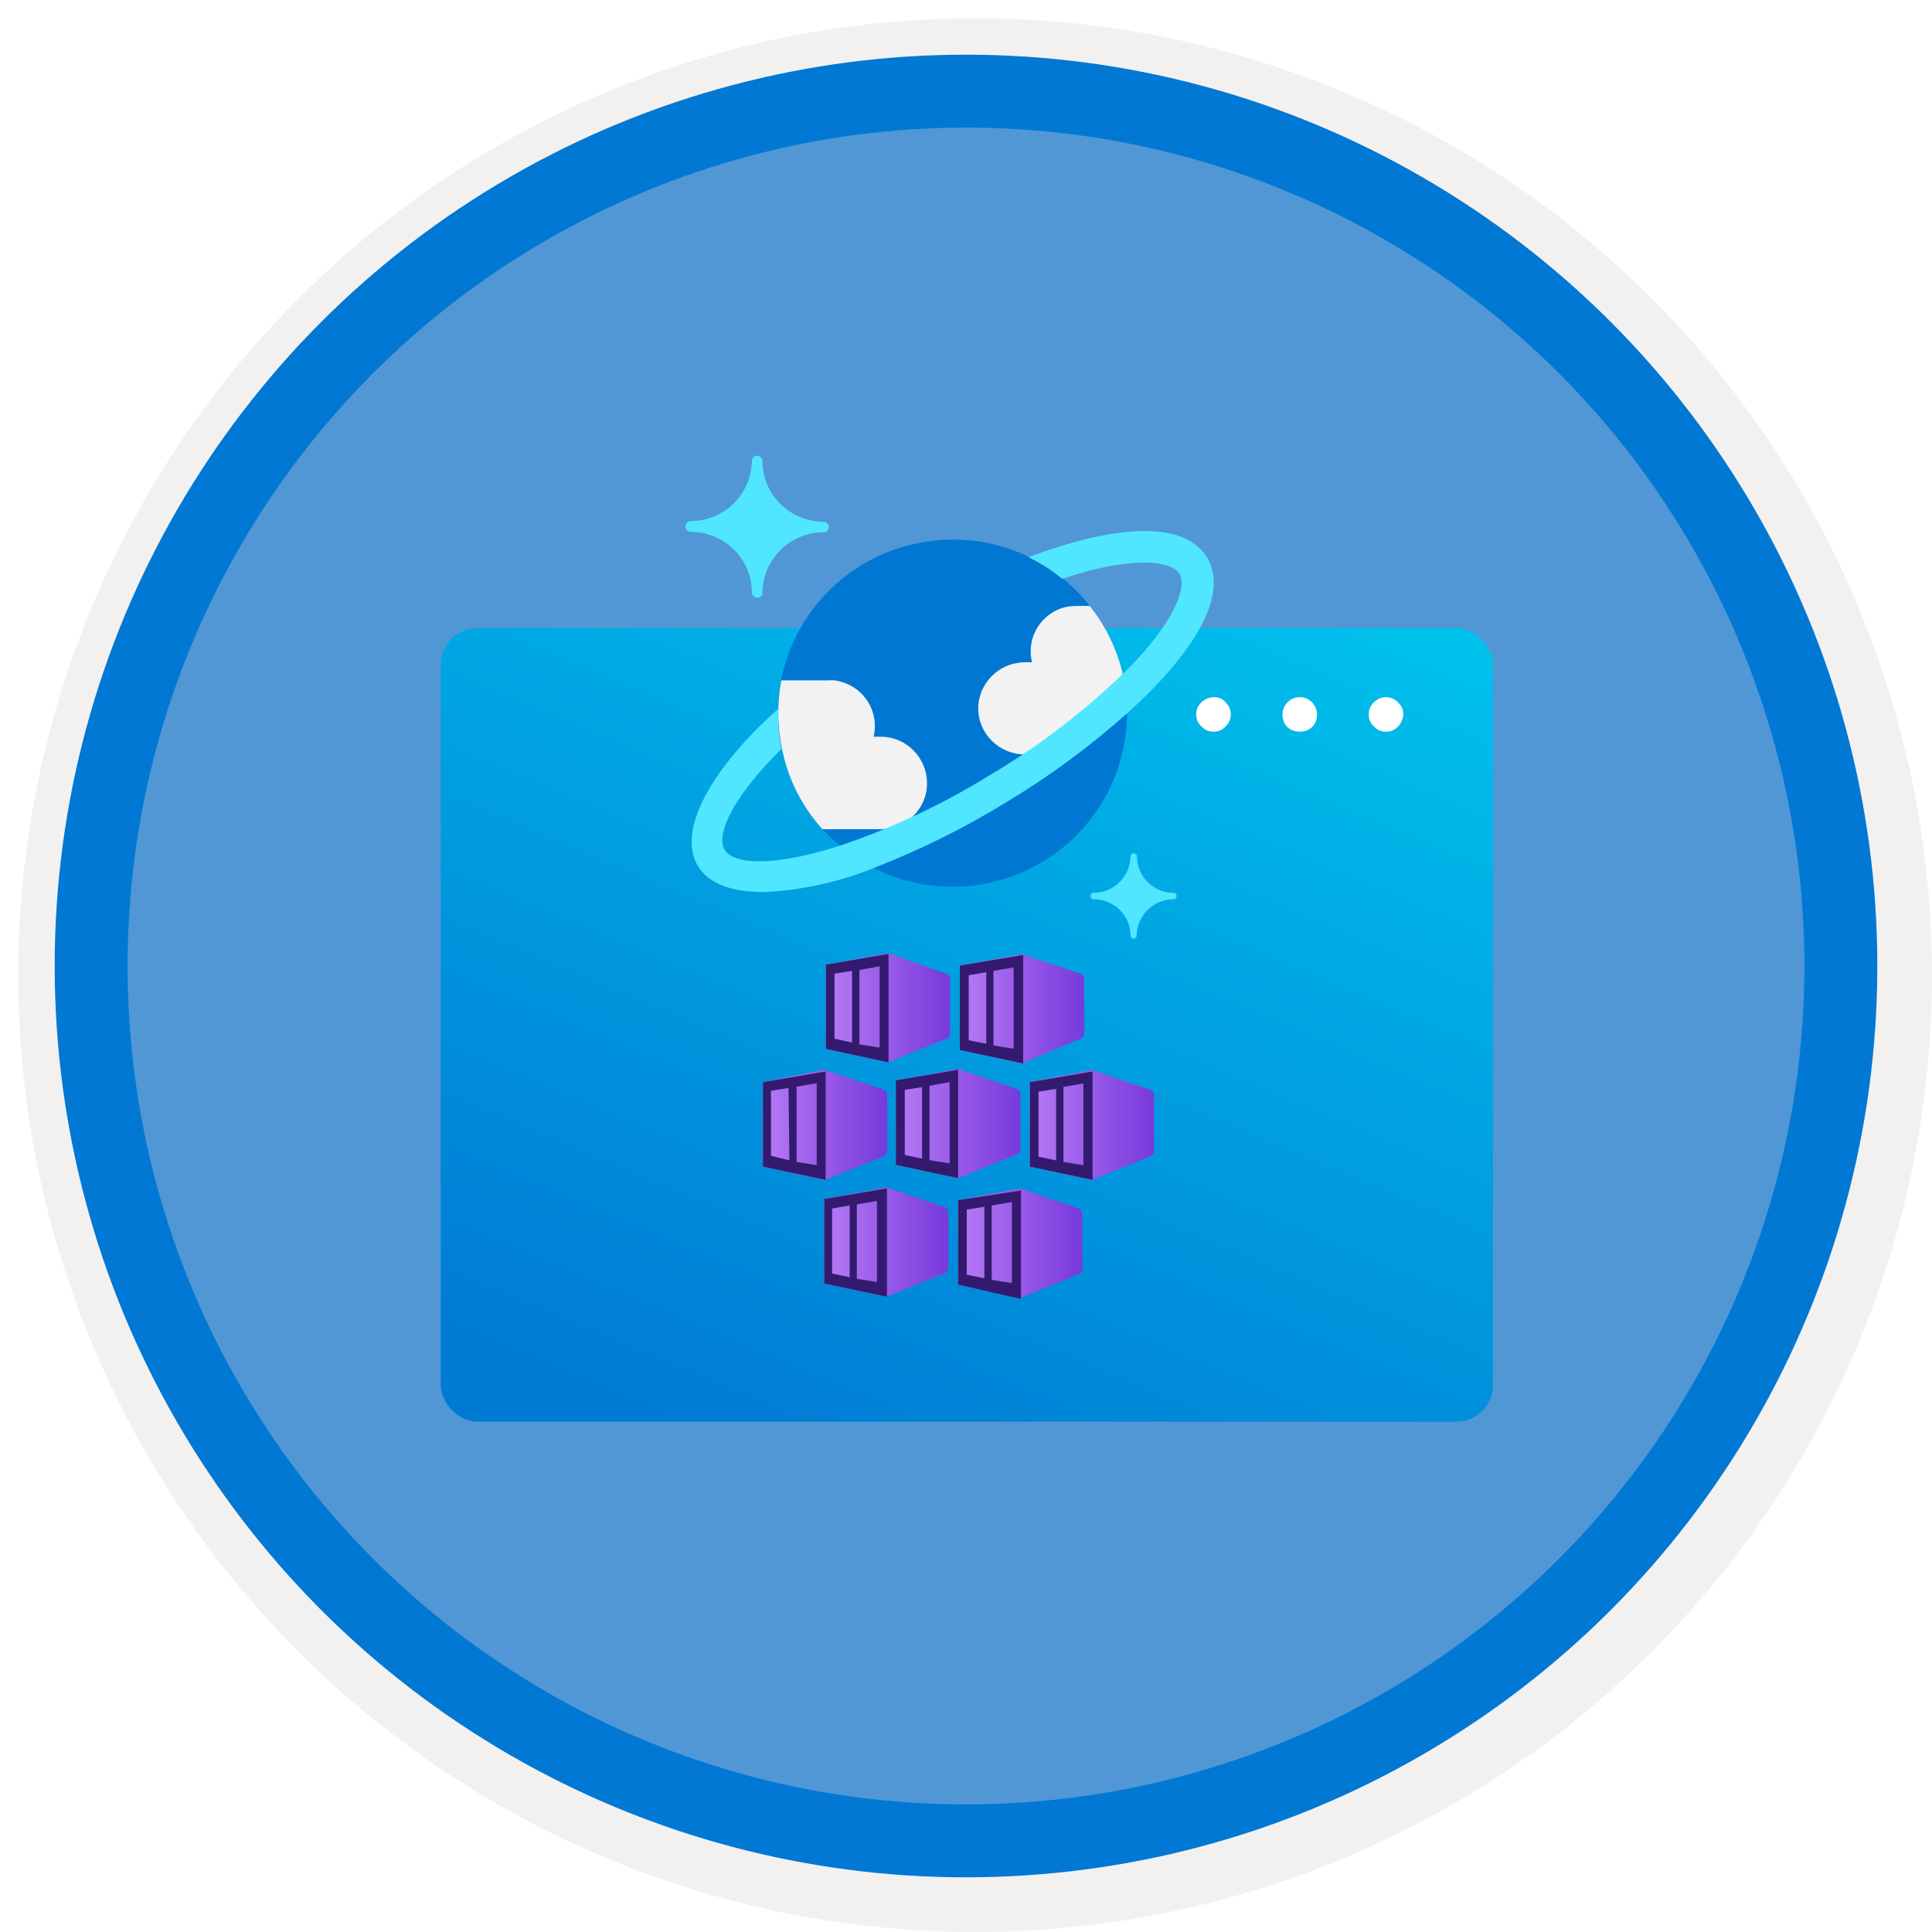
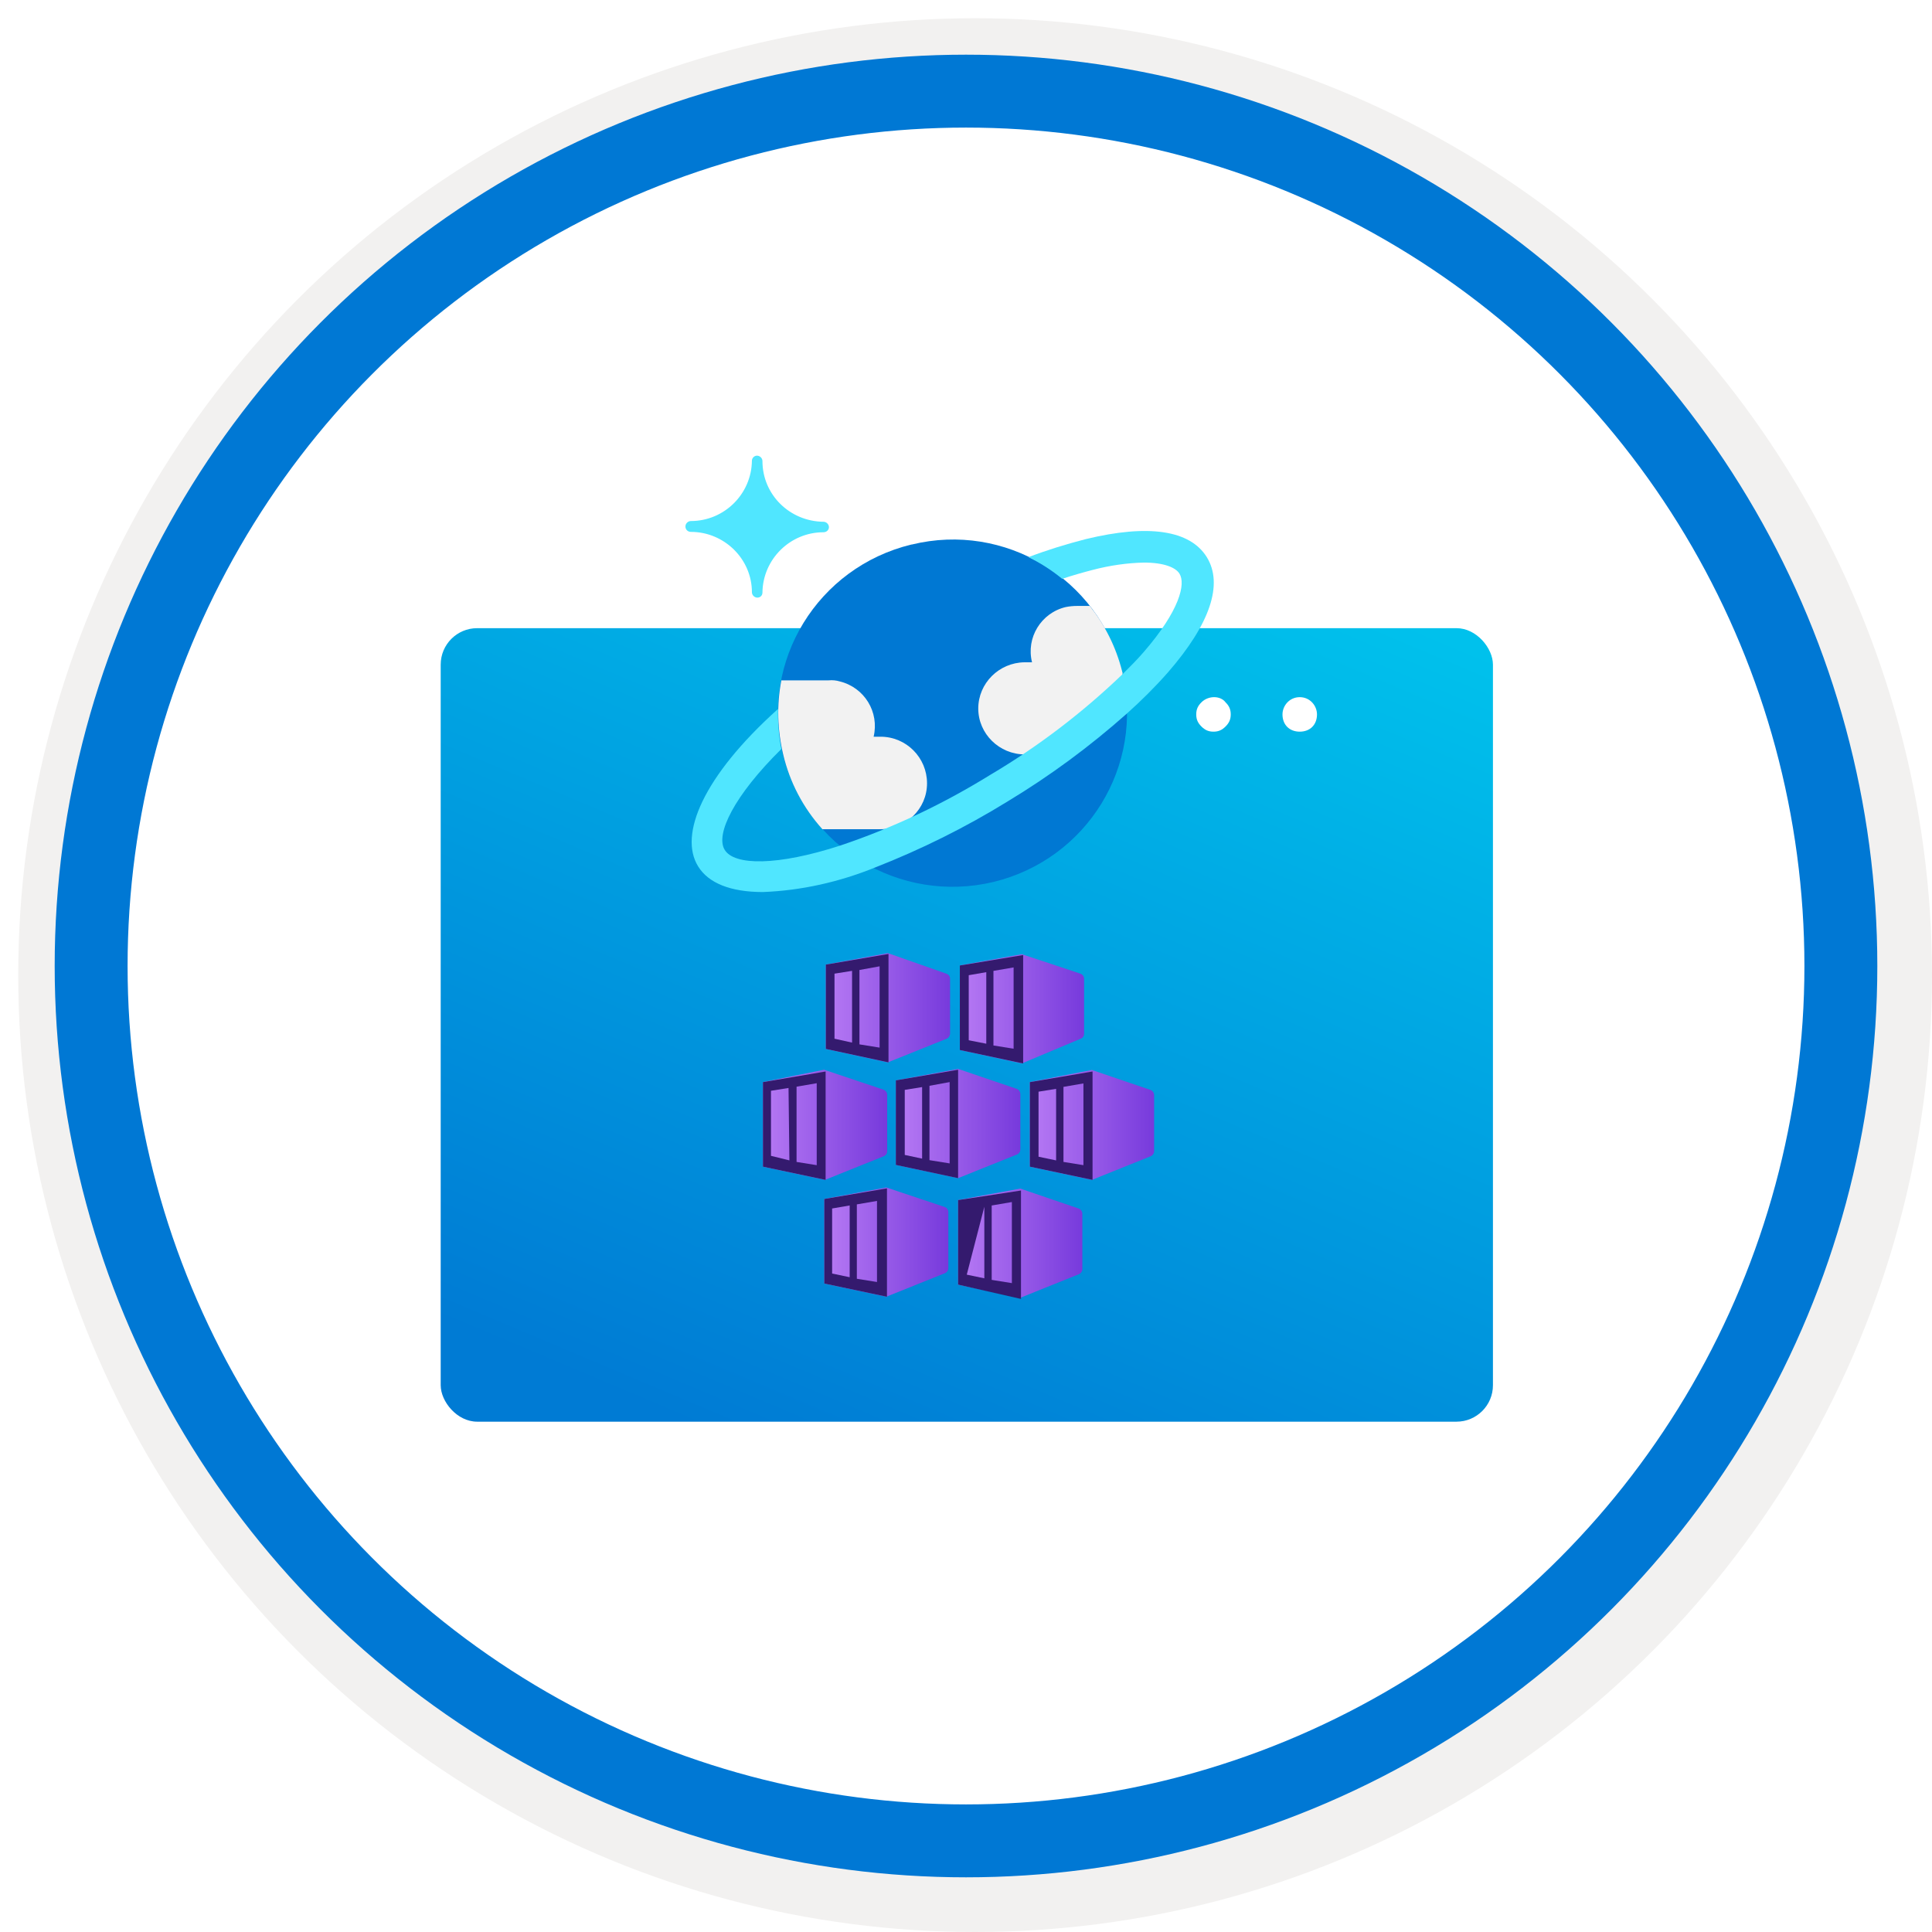
<svg xmlns="http://www.w3.org/2000/svg" width="106" height="106" viewBox="0 0 106 106" fill="none">
  <g filter="url(#filter0_d)">
-     <circle cx="53" cy="53" r="49" fill="#5197D5" />
    <circle cx="53" cy="53" r="50.75" stroke="#F2F1F0" stroke-width="3.5" />
  </g>
  <circle cx="53" cy="53" r="48" stroke="#0078D4" stroke-width="4" />
  <g filter="url(#filter1_d)">
    <rect x="24.179" y="32.465" width="57.732" height="43.536" rx="2" fill="url(#paint0_linear)" />
-     <path d="M76.705 36.534C76.327 36.155 75.759 36.155 75.38 36.534C75.191 36.723 75.096 36.913 75.096 37.196C75.096 37.48 75.191 37.67 75.38 37.859C75.57 38.048 75.759 38.143 76.043 38.143C76.327 38.143 76.516 38.048 76.705 37.859C76.894 37.67 76.989 37.386 76.989 37.196C76.989 36.913 76.894 36.723 76.705 36.534Z" fill="white" />
    <path d="M71.311 36.25C70.743 36.25 70.364 36.723 70.364 37.196C70.364 37.764 70.743 38.143 71.311 38.143C71.878 38.143 72.257 37.764 72.257 37.196C72.257 36.723 71.878 36.25 71.311 36.25Z" fill="white" />
    <path d="M65.916 36.534C65.727 36.723 65.632 36.913 65.632 37.196C65.632 37.48 65.727 37.67 65.916 37.859C66.105 38.048 66.294 38.143 66.578 38.143C66.862 38.143 67.052 38.048 67.241 37.859C67.43 37.67 67.525 37.48 67.525 37.196C67.525 36.913 67.43 36.723 67.241 36.534C66.957 36.155 66.294 36.155 65.916 36.534Z" fill="white" />
  </g>
  <g filter="url(#filter2_d)">
    <path d="M61.567 34.892C62.803 40.006 59.653 45.139 54.51 46.388C49.367 47.617 44.204 44.486 42.949 39.372C41.713 34.258 44.862 29.125 50.005 27.876H50.025C55.128 26.628 60.291 29.739 61.547 34.833C61.567 34.853 61.567 34.873 61.567 34.892Z" fill="#0078D3" />
    <path d="M41.553 30.789C41.394 30.789 41.254 30.651 41.254 30.492C41.254 28.669 39.739 27.182 37.905 27.182C37.746 27.182 37.606 27.063 37.606 26.885C37.606 26.726 37.746 26.587 37.905 26.587C39.739 26.587 41.234 25.101 41.254 23.277C41.254 23.139 41.374 23 41.533 23C41.693 23 41.832 23.139 41.832 23.297C41.832 25.141 43.327 26.607 45.181 26.627C45.341 26.627 45.48 26.766 45.48 26.924C45.48 27.083 45.341 27.202 45.181 27.202C43.347 27.202 41.852 28.688 41.832 30.512C41.832 30.67 41.713 30.789 41.553 30.789Z" fill="#50E6FF" />
-     <path d="M62.205 49.5C62.105 49.5 62.025 49.42 62.025 49.321C62.025 48.231 61.128 47.339 60.012 47.339C59.912 47.339 59.833 47.26 59.833 47.161C59.833 47.062 59.912 46.983 60.012 46.983C61.108 46.983 62.005 46.091 62.025 45.001C62.025 44.901 62.105 44.822 62.205 44.822C62.304 44.822 62.384 44.901 62.384 45.001C62.384 46.091 63.281 46.983 64.377 46.983C64.477 46.983 64.557 47.062 64.557 47.161C64.557 47.26 64.477 47.339 64.377 47.339C63.281 47.339 62.384 48.231 62.364 49.321C62.364 49.42 62.304 49.5 62.205 49.5Z" fill="#50E6FF" />
    <path d="M48.311 38.42H47.932C48.251 37.072 47.434 35.724 46.078 35.387C45.879 35.328 45.68 35.308 45.46 35.328H42.869C42.61 36.675 42.65 38.043 42.969 39.391C43.327 40.917 44.065 42.324 45.121 43.494H48.311C49.706 43.494 50.862 42.384 50.862 40.977C50.862 39.569 49.726 38.42 48.311 38.42C48.331 38.42 48.311 38.42 48.311 38.42Z" fill="#F2F2F2" />
    <path d="M61.567 34.833C61.228 33.485 60.61 32.276 59.793 31.245H59.095C58.896 31.245 58.676 31.265 58.477 31.305C57.122 31.622 56.284 32.989 56.623 34.337H56.225C56.225 34.337 56.225 34.337 56.205 34.337C54.809 34.357 53.673 35.487 53.673 36.874C53.673 38.261 54.829 39.391 56.225 39.391L59.394 38.539C60.451 37.37 61.208 36.815 61.587 35.308C61.607 35.249 61.607 35.169 61.607 35.09C61.587 35.031 61.587 34.952 61.587 34.892C61.567 34.872 61.567 34.852 61.567 34.833Z" fill="#F2F2F2" />
    <path d="M66.212 28.569C65.294 27.083 63.002 26.746 59.574 27.578C58.497 27.856 57.461 28.173 56.424 28.569C57.082 28.886 57.7 29.283 58.278 29.758C58.876 29.56 59.434 29.402 59.972 29.263C60.889 29.025 61.826 28.886 62.763 28.866C63.879 28.866 64.517 29.144 64.716 29.481C65.055 30.036 64.736 31.483 62.743 33.782C62.384 34.198 61.986 34.594 61.567 35.011C59.374 37.112 56.962 38.955 54.351 40.501C51.759 42.106 49.008 43.414 46.118 44.386C42.65 45.515 40.278 45.496 39.759 44.623C39.241 43.771 40.278 41.65 42.869 39.094C42.729 38.38 42.67 37.627 42.69 36.894C38.563 40.6 37.228 43.811 38.304 45.535C38.862 46.447 40.078 46.942 41.852 46.942C43.965 46.863 46.058 46.388 48.012 45.595C50.543 44.604 52.975 43.395 55.288 41.968C57.62 40.56 59.793 38.955 61.826 37.151C62.623 36.438 63.381 35.685 64.079 34.892C66.391 32.236 67.128 30.056 66.212 28.569Z" fill="#50E6FF" />
  </g>
  <path d="M48.712 52.292L45.31 52.922V57.55L48.712 58.288L51.936 56.991C52.049 56.941 52.123 56.83 52.126 56.706V53.672C52.114 53.556 52.035 53.459 51.924 53.422L48.712 52.292Z" fill="url(#paint1_linear)" />
  <path fill-rule="evenodd" clip-rule="evenodd" d="M45.31 52.922V57.55L48.748 58.287V52.339L45.31 52.922ZM46.749 57.203L45.785 56.989V53.42L46.749 53.266V57.203ZM47.154 57.3L48.26 57.478V53.017L47.154 53.219V57.3Z" fill="#341A6E" />
  <path d="M56.064 52.351L52.662 52.969V57.609L56.064 58.346L59.288 56.99C59.404 56.949 59.48 56.839 59.478 56.717V53.719C59.485 53.585 59.403 53.464 59.276 53.421L56.064 52.351Z" fill="url(#paint2_linear)" />
  <path fill-rule="evenodd" clip-rule="evenodd" d="M52.662 52.971V57.61L56.136 58.348V52.399L52.662 52.971ZM54.113 57.264L53.15 57.074V53.505L54.113 53.338V57.264ZM54.506 57.36L55.612 57.539V53.078L54.506 53.268V57.36Z" fill="#341A6E" />
  <path d="M45.215 58.691L41.86 59.37V64.009L45.262 64.735L48.486 63.438C48.599 63.394 48.675 63.286 48.676 63.164V60.071C48.674 59.944 48.594 59.83 48.474 59.786L45.215 58.691Z" fill="url(#paint3_linear)" />
  <path fill-rule="evenodd" clip-rule="evenodd" d="M41.86 59.37V64.01L45.298 64.735V58.787L41.86 59.37ZM43.311 63.665L42.3 63.415V59.846L43.263 59.692L43.311 63.665ZM43.704 63.75L44.81 63.928V59.431L43.704 59.621V63.75Z" fill="#341A6E" />
  <path d="M52.567 58.645L49.164 59.275V63.915L52.567 64.64L55.791 63.344C55.904 63.3 55.979 63.192 55.981 63.07V60.025C55.979 59.897 55.899 59.783 55.779 59.739L52.567 58.645Z" fill="url(#paint4_linear)" />
  <path fill-rule="evenodd" clip-rule="evenodd" d="M49.152 59.274V63.914L52.567 64.64V58.691L49.152 59.274ZM50.592 63.569L49.64 63.366V59.797L50.592 59.643V63.569ZM50.996 63.652L52.103 63.831V59.369L50.996 59.572V63.652Z" fill="#341A6E" />
  <path d="M59.907 58.704L56.504 59.37V64.01L59.907 64.736L63.131 63.439C63.242 63.393 63.316 63.286 63.321 63.165V60.084C63.319 59.956 63.239 59.843 63.119 59.799L59.907 58.704Z" fill="url(#paint5_linear)" />
  <path fill-rule="evenodd" clip-rule="evenodd" d="M56.504 59.37V64.01L59.943 64.735V58.787L56.504 59.37ZM57.944 63.666L56.98 63.464V59.895L57.944 59.74V63.666ZM58.348 63.749L59.443 63.927V59.442L58.348 59.632V63.749Z" fill="#341A6E" />
  <path d="M48.629 65.15L45.226 65.781V70.421L48.629 71.146L51.853 69.85C51.962 69.802 52.032 69.695 52.031 69.576V66.507C52.033 66.378 51.951 66.262 51.829 66.221L48.629 65.15Z" fill="url(#paint6_linear)" />
  <path fill-rule="evenodd" clip-rule="evenodd" d="M45.226 65.782V70.422L48.664 71.147V65.199L45.226 65.782ZM46.618 70.076L45.655 69.873V66.304L46.618 66.138V70.076ZM47.011 70.16L48.117 70.338V65.889L47.011 66.079V70.16Z" fill="#341A6E" />
  <path d="M55.981 65.212L52.567 65.842V70.482L55.969 71.208L59.193 69.911C59.304 69.865 59.379 69.758 59.383 69.638V66.592C59.381 66.464 59.301 66.351 59.181 66.306L55.981 65.212Z" fill="url(#paint7_linear)" />
-   <path fill-rule="evenodd" clip-rule="evenodd" d="M52.567 65.842V70.481L56.017 71.267V65.318L52.567 65.842ZM54.006 70.136L53.042 69.934V66.365L54.006 66.21V70.136ZM54.41 70.221L55.517 70.399V65.95L54.41 66.14V70.221Z" fill="#341A6E" />
+   <path fill-rule="evenodd" clip-rule="evenodd" d="M52.567 65.842V70.481L56.017 71.267V65.318L52.567 65.842ZM54.006 70.136L53.042 69.934L54.006 66.21V70.136ZM54.41 70.221L55.517 70.399V65.95L54.41 66.14V70.221Z" fill="#341A6E" />
  <defs>
    <filter id="filter0_d" x="0.5" y="0.5" width="105.5" height="105.5" filterUnits="userSpaceOnUse" color-interpolation-filters="sRGB">
      <feFlood flood-opacity="0" result="BackgroundImageFix" />
      <feColorMatrix in="SourceAlpha" type="matrix" values="0 0 0 0 0 0 0 0 0 0 0 0 0 0 0 0 0 0 127 0" />
      <feOffset dx="0.5" dy="0.5" />
      <feColorMatrix type="matrix" values="0 0 0 0 0.824 0 0 0 0 0.831 0 0 0 0 0.835 0 0 0 1 0" />
      <feBlend mode="normal" in2="BackgroundImageFix" result="effect1_dropShadow" />
      <feBlend mode="normal" in="SourceGraphic" in2="effect1_dropShadow" result="shape" />
    </filter>
    <filter id="filter1_d" x="20.179" y="30.465" width="65.732" height="51.536" filterUnits="userSpaceOnUse" color-interpolation-filters="sRGB">
      <feFlood flood-opacity="0" result="BackgroundImageFix" />
      <feColorMatrix in="SourceAlpha" type="matrix" values="0 0 0 0 0 0 0 0 0 0 0 0 0 0 0 0 0 0 127 0" />
      <feOffset dy="2" />
      <feGaussianBlur stdDeviation="2" />
      <feColorMatrix type="matrix" values="0 0 0 0 0 0 0 0 0 0 0 0 0 0 0 0 0 0 0.15 0" />
      <feBlend mode="normal" in2="BackgroundImageFix" result="effect1_dropShadow" />
      <feBlend mode="normal" in="SourceGraphic" in2="effect1_dropShadow" result="shape" />
    </filter>
    <filter id="filter2_d" x="33.606" y="21" width="36.988" height="34.5" filterUnits="userSpaceOnUse" color-interpolation-filters="sRGB">
      <feFlood flood-opacity="0" result="BackgroundImageFix" />
      <feColorMatrix in="SourceAlpha" type="matrix" values="0 0 0 0 0 0 0 0 0 0 0 0 0 0 0 0 0 0 127 0" />
      <feOffset dy="2" />
      <feGaussianBlur stdDeviation="2" />
      <feColorMatrix type="matrix" values="0 0 0 0 0 0 0 0 0 0 0 0 0 0 0 0 0 0 0.15 0" />
      <feBlend mode="normal" in2="BackgroundImageFix" result="effect1_dropShadow" />
      <feBlend mode="normal" in="SourceGraphic" in2="effect1_dropShadow" result="shape" />
    </filter>
    <linearGradient id="paint0_linear" x1="53.518" y1="22.054" x2="31.75" y2="73.635" gradientUnits="userSpaceOnUse">
      <stop stop-color="#00C1EC" />
      <stop offset="1" stop-color="#007BD4" />
    </linearGradient>
    <linearGradient id="paint1_linear" x1="45.31" y1="58.288" x2="52.126" y2="58.288" gradientUnits="userSpaceOnUse">
      <stop stop-color="#B77AF4" />
      <stop offset="1" stop-color="#773ADC" />
    </linearGradient>
    <linearGradient id="paint2_linear" x1="52.662" y1="58.346" x2="59.478" y2="58.346" gradientUnits="userSpaceOnUse">
      <stop stop-color="#B77AF4" />
      <stop offset="1" stop-color="#773ADC" />
    </linearGradient>
    <linearGradient id="paint3_linear" x1="41.812" y1="64.711" x2="48.629" y2="64.711" gradientUnits="userSpaceOnUse">
      <stop stop-color="#B77AF4" />
      <stop offset="1" stop-color="#773ADC" />
    </linearGradient>
    <linearGradient id="paint4_linear" x1="49.152" y1="64.64" x2="55.969" y2="64.64" gradientUnits="userSpaceOnUse">
      <stop stop-color="#B77AF4" />
      <stop offset="1" stop-color="#773ADC" />
    </linearGradient>
    <linearGradient id="paint5_linear" x1="56.504" y1="64.718" x2="63.321" y2="64.718" gradientUnits="userSpaceOnUse">
      <stop stop-color="#B77AF4" />
      <stop offset="1" stop-color="#773ADC" />
    </linearGradient>
    <linearGradient id="paint6_linear" x1="45.226" y1="71.146" x2="52.031" y2="71.146" gradientUnits="userSpaceOnUse">
      <stop stop-color="#B77AF4" />
      <stop offset="1" stop-color="#773ADC" />
    </linearGradient>
    <linearGradient id="paint7_linear" x1="52.578" y1="71.208" x2="59.395" y2="71.208" gradientUnits="userSpaceOnUse">
      <stop stop-color="#B77AF4" />
      <stop offset="1" stop-color="#773ADC" />
    </linearGradient>
  </defs>
</svg>